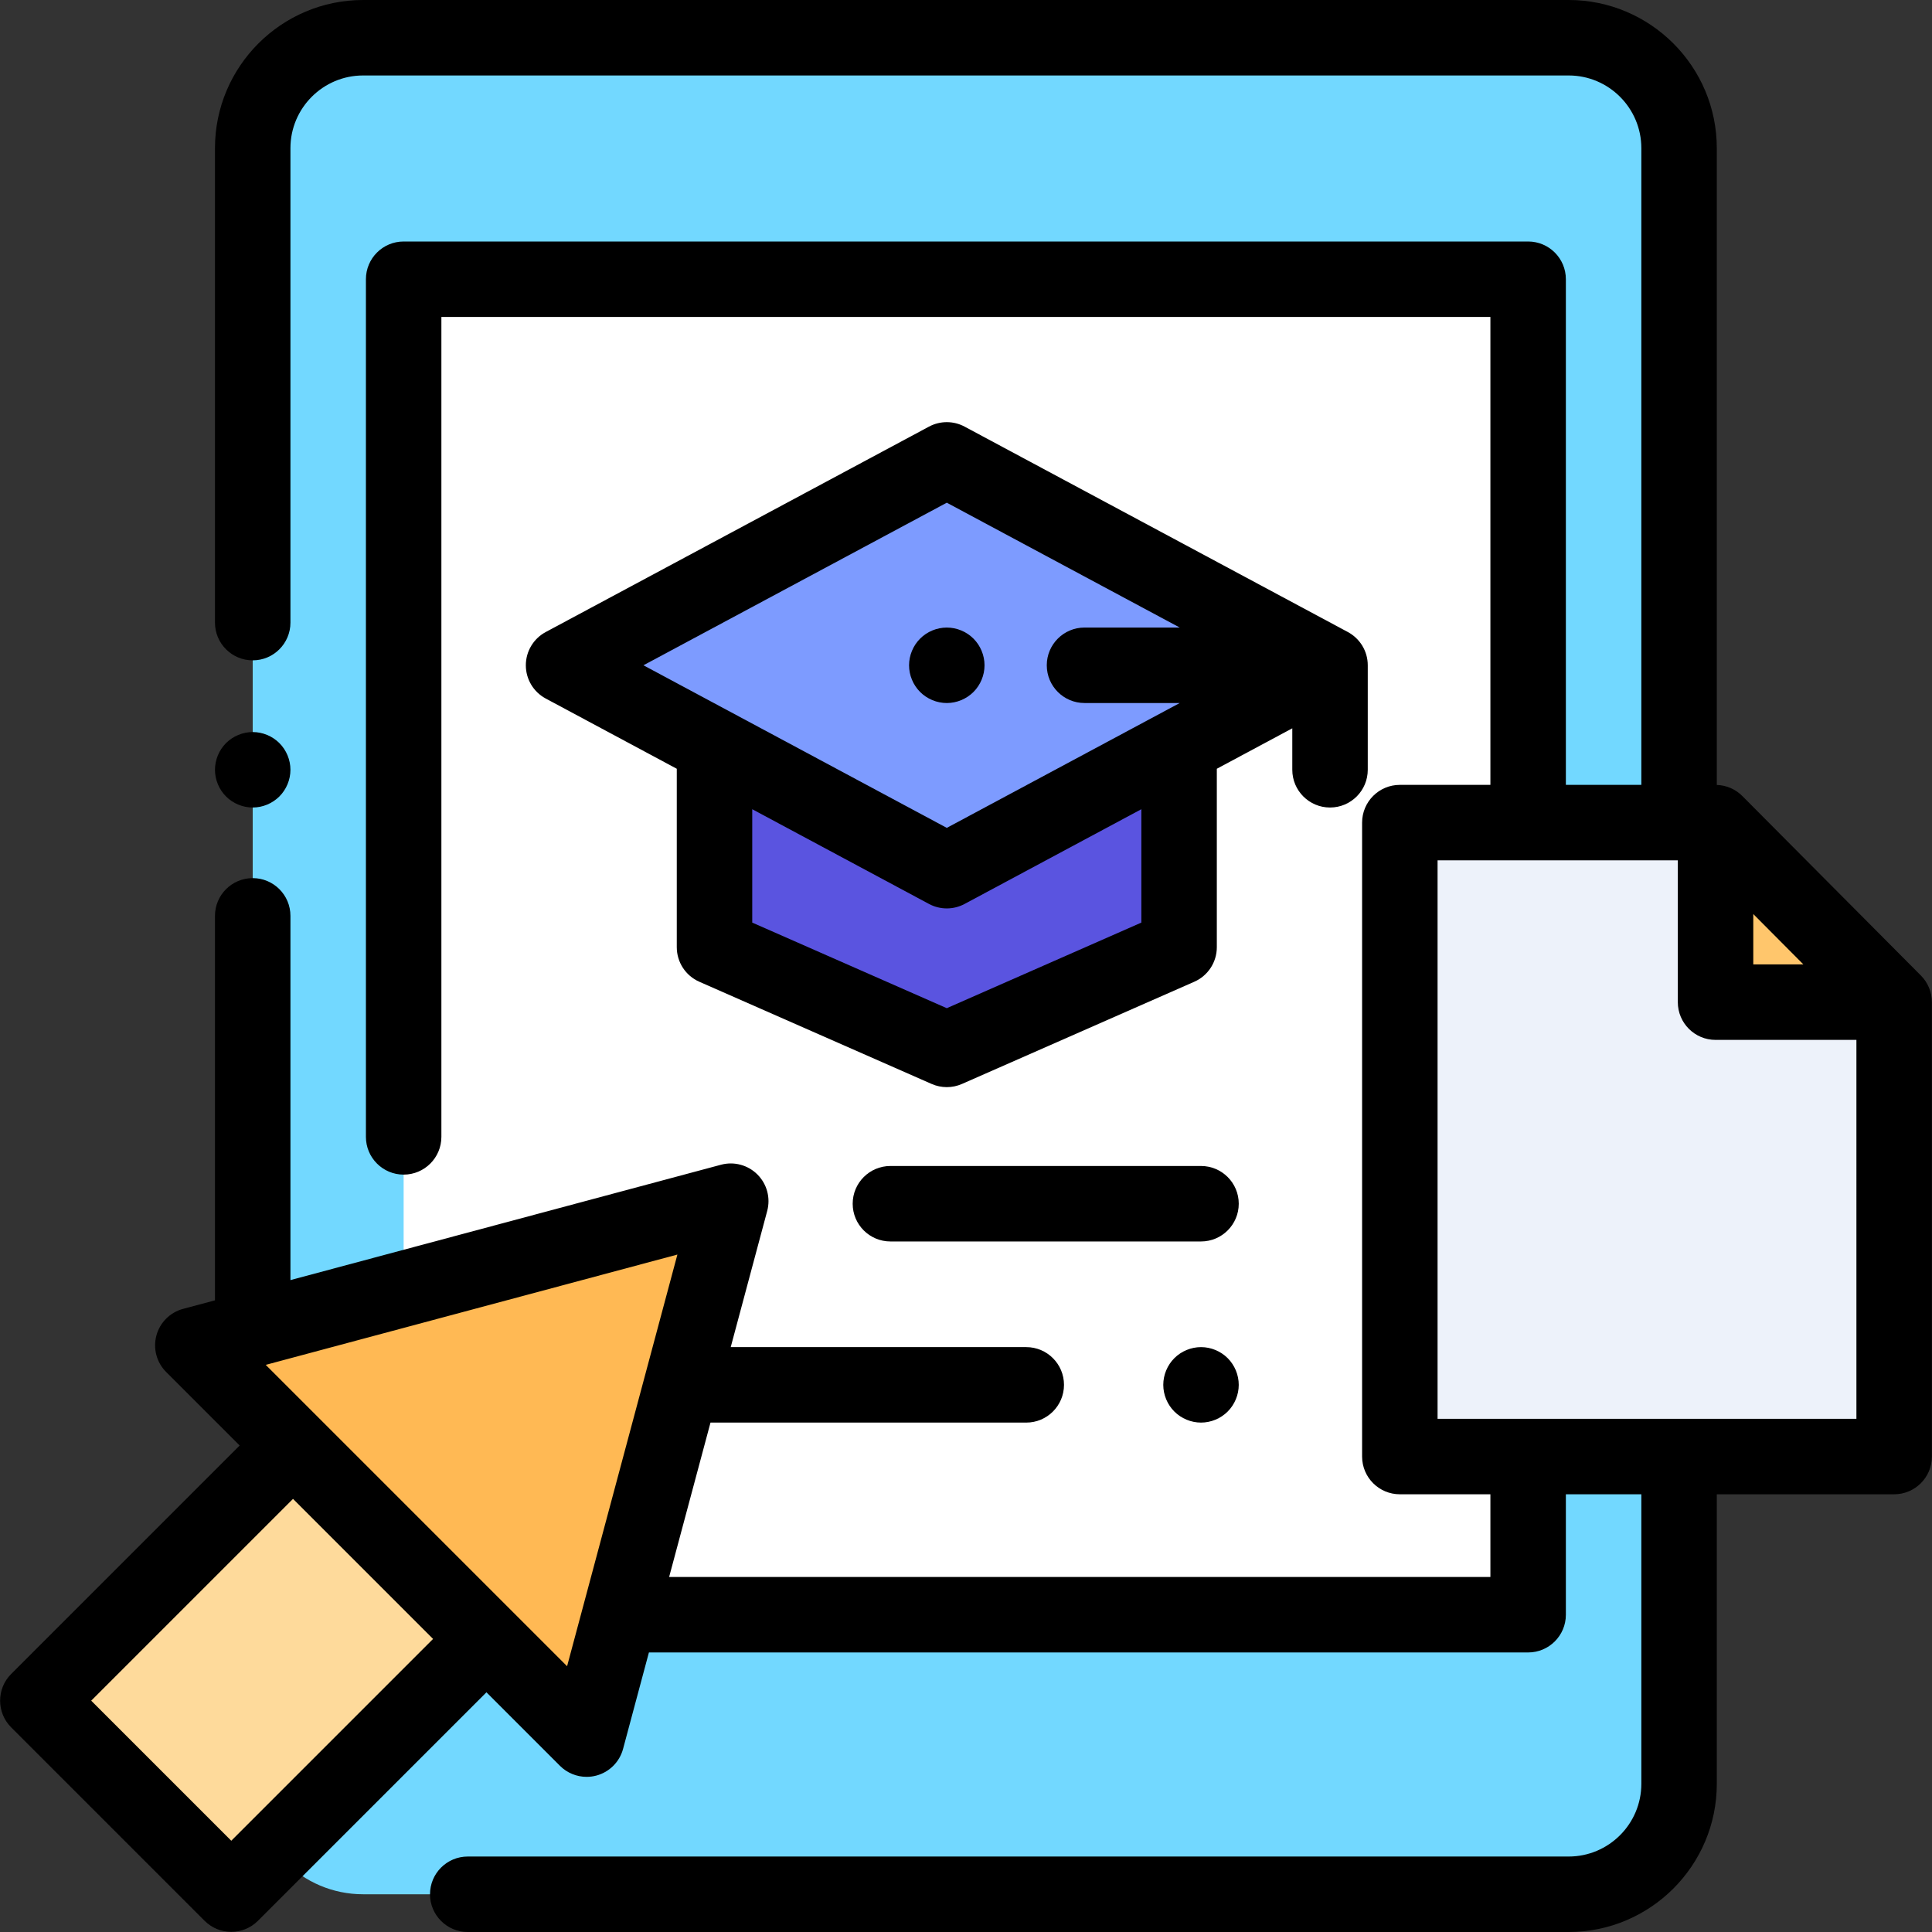
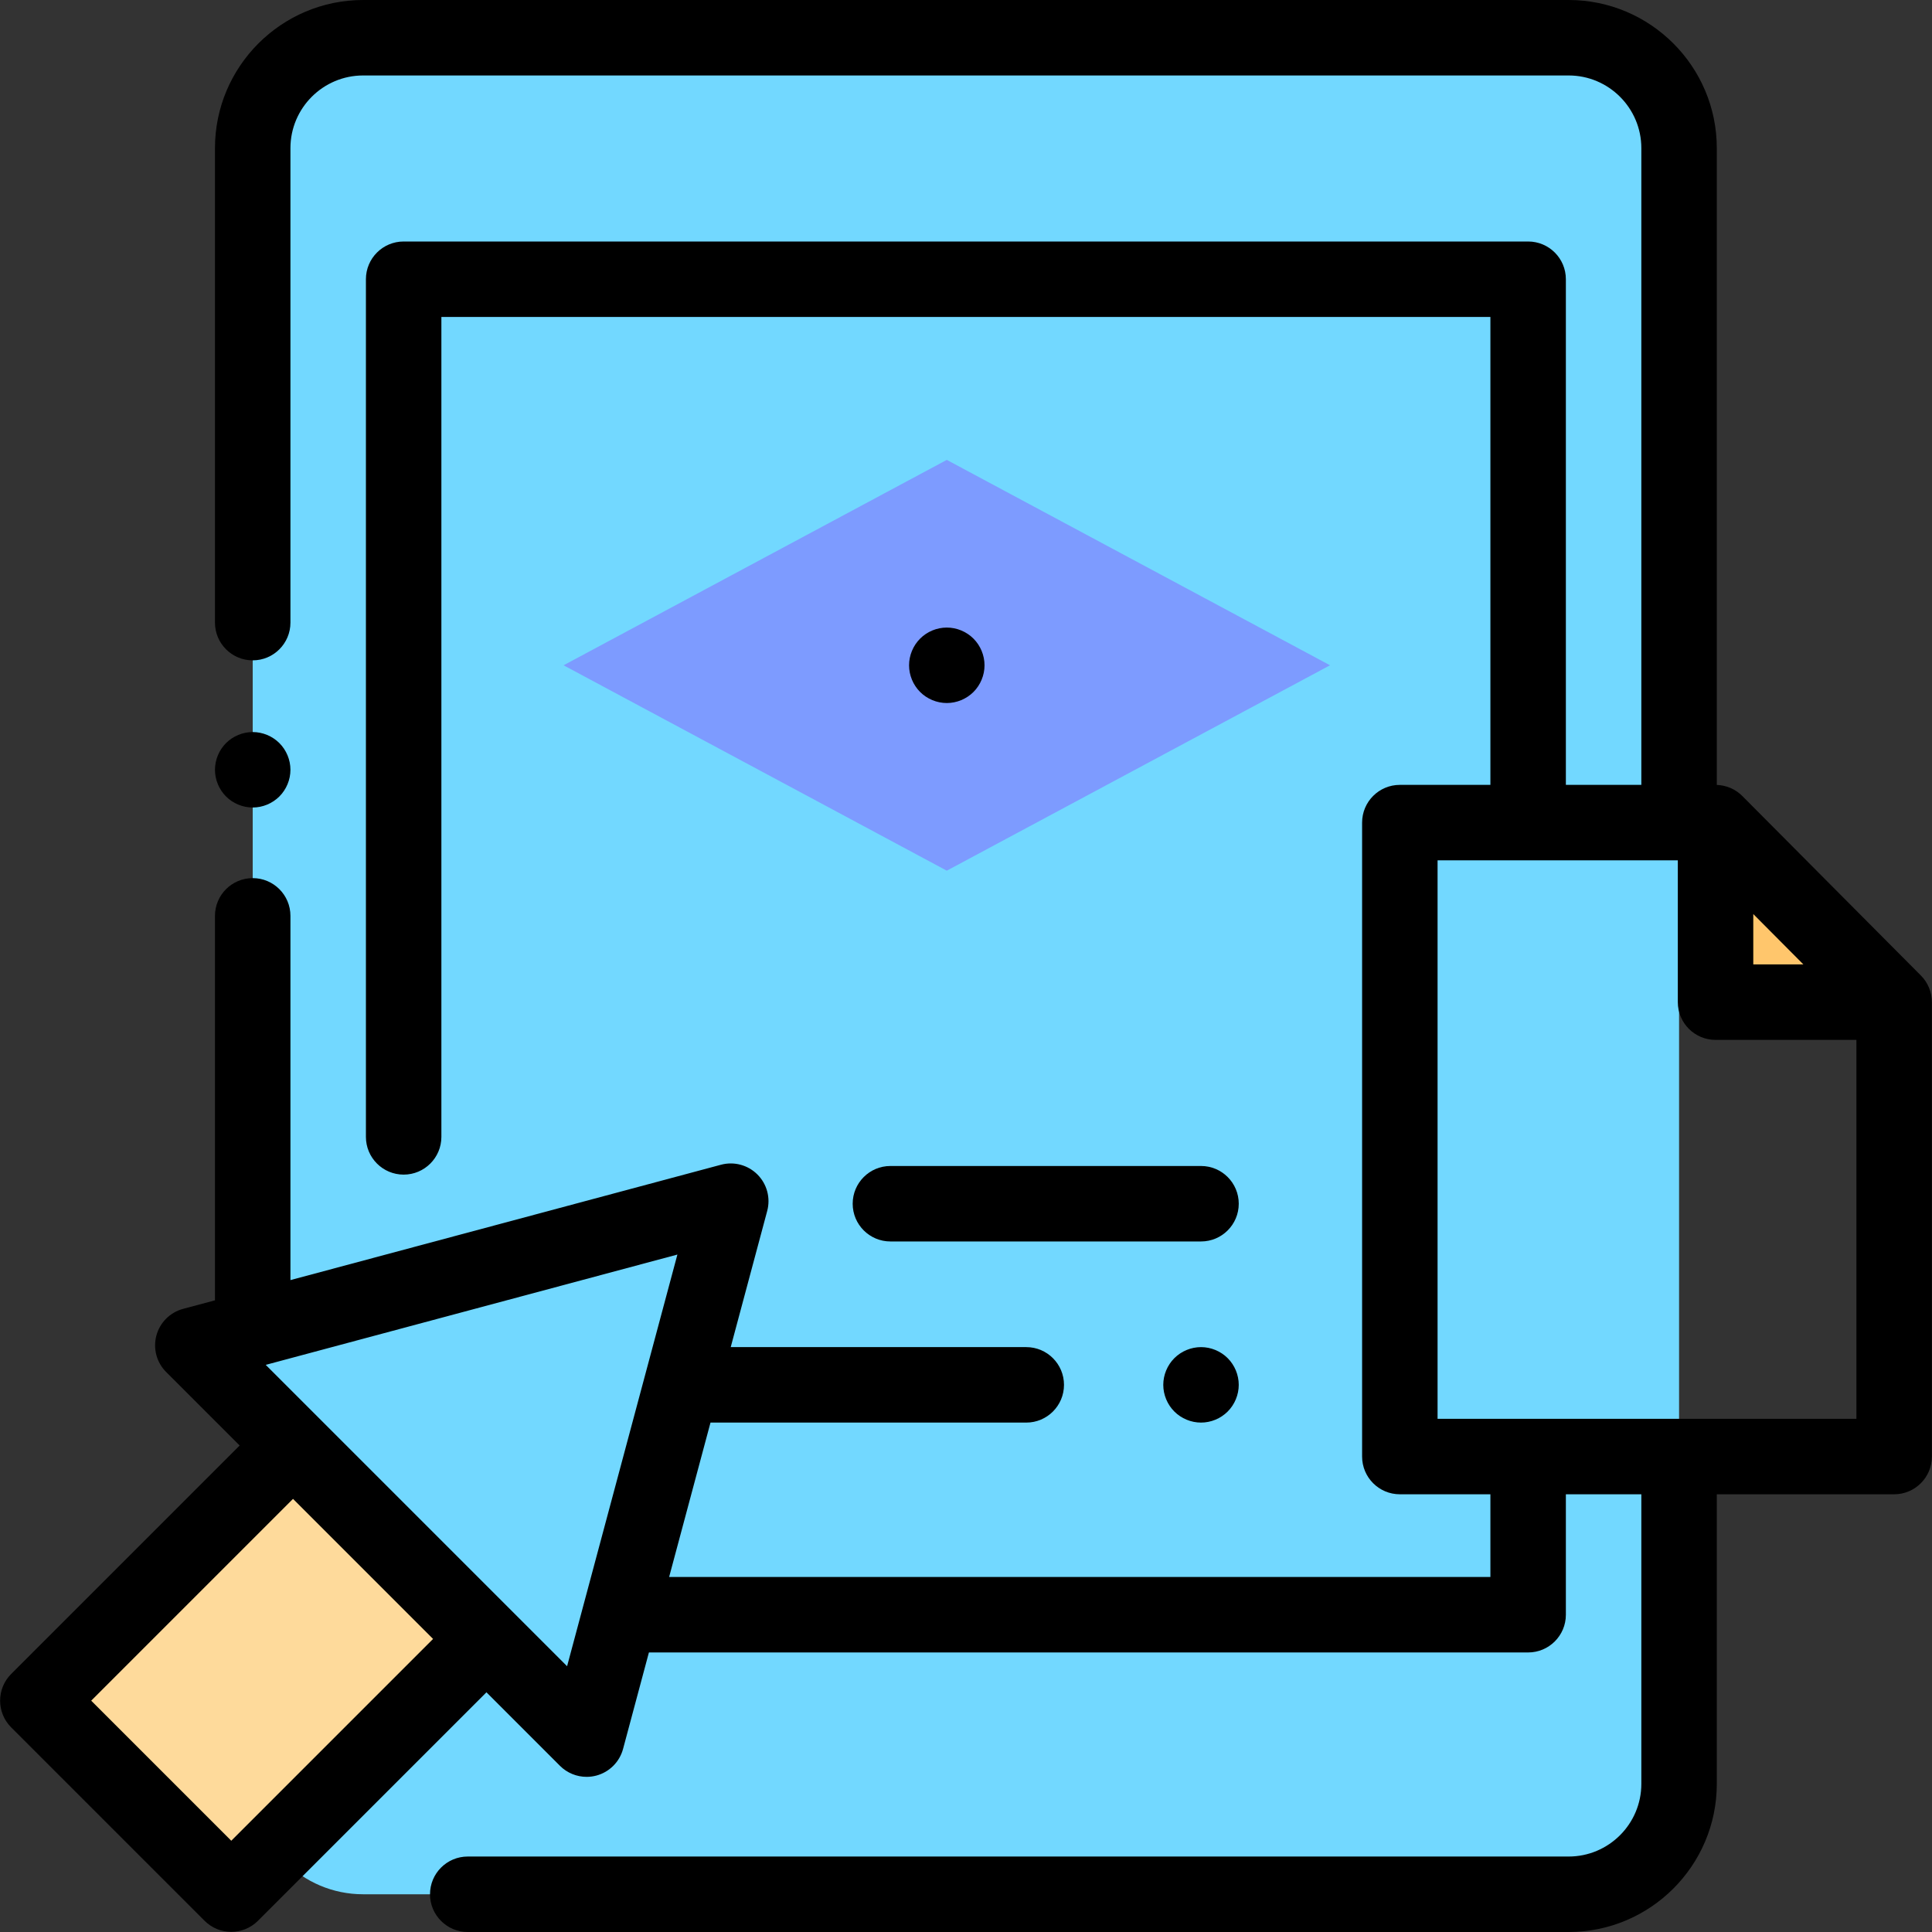
<svg xmlns="http://www.w3.org/2000/svg" version="1.1" id="Capa_1" x="0px" y="0px" viewBox="0 0 512 512" style="enable-background:new 0 0 512 512;" xml:space="preserve">
  <rect x="0" y="0" width="512" height="512" fill="#333333" stroke="none" />
  <path style="fill:#72D8FF;" d="M444.97,112V39.261c0-16.16-13.101-29.261-29.261-29.261H96.231C80.071,10,66.97,23.101,66.97,39.261  v433.478c0,16.16,13.101,29.261,29.261,29.261h319.478c16.16,0,29.261-13.101,29.261-29.261V333L444.97,112L444.97,112z" />
-   <polygon style="fill:#FFFFFF;" points="404.97,74 398.47,74 390.97,74 106.97,74 106.97,427.917 404.97,427.917 " />
-   <polygon style="fill:#5A54E0;" points="312.468,198.68 312.468,251.021 250.911,278.104 189.353,251.021 189.353,198.68 " />
  <path style="fill:#7D9BFF;" d="M352.47,176.307l-101.56,54.432l-101.56-54.432l101.56-54.432L352.47,176.307z" />
-   <polygon style="fill:#EDF2FA;" points="370.97,218 370.97,386 501.97,386 501.97,265.582 454.639,218 " />
  <polygon style="fill:#FFC66C;" points="454.639,219.84 454.639,265.582 500.14,265.582 " />
-   <polygon style="fill:#FFB954;" points="51.102,356.525 193.659,318.327 155.461,460.884 " />
  <rect x="33.22" y="394.7" transform="matrix(-0.707 -0.707 0.707 -0.707 -194.314 804.542)" style="fill:#FEDA9B;" width="72.499" height="95.629" />
-   <path d="M66.97,214c2.63,0,5.21-1.07,7.069-2.931c1.86-1.859,2.931-4.439,2.931-7.069s-1.07-5.21-2.931-7.07  C72.18,195.07,69.6,194,66.97,194s-5.21,1.069-7.07,2.93s-2.93,4.44-2.93,7.07s1.069,5.21,2.93,7.069  C61.76,212.93,64.34,214,66.97,214z" />
+   <path d="M66.97,214c2.63,0,5.21-1.07,7.069-2.931c1.86-1.859,2.931-4.439,2.931-7.069s-1.07-5.21-2.931-7.07  C72.18,195.07,69.6,194,66.97,194s-5.21,1.069-7.07,2.93s-2.93,4.44-2.93,7.07s1.069,5.21,2.93,7.069  C61.76,212.93,64.34,214,66.97,214" />
  <path d="M260.91,176.31c0-2.63-1.069-5.21-2.93-7.069c-1.86-1.87-4.44-2.931-7.07-2.931s-5.21,1.061-7.069,2.931  c-1.86,1.859-2.931,4.439-2.931,7.069s1.07,5.21,2.931,7.07c1.859,1.86,4.439,2.93,7.069,2.93s5.21-1.069,7.07-2.93  S260.91,178.939,260.91,176.31z" />
-   <path d="M352.47,214c5.522,0,10-4.478,10-10v-27.693c0-3.814-2.137-7.128-5.278-8.814l-101.558-54.431  c-2.951-1.582-6.496-1.582-9.447,0l-101.56,54.432c-3.249,1.74-5.276,5.128-5.276,8.813s2.027,7.073,5.276,8.813l34.726,18.611  v47.29c0,3.966,2.343,7.557,5.973,9.153l61.558,27.082c1.283,0.564,2.655,0.847,4.027,0.847s2.744-0.282,4.027-0.847l61.558-27.082  c3.63-1.597,5.973-5.188,5.973-9.153v-47.29l20.002-10.72V204C342.47,209.522,346.948,214,352.47,214z M250.911,133.221  l61.732,33.086h-25.237c-5.522,0-10,4.478-10,10s4.478,10,10,10h25.237l-61.732,33.086l-80.391-43.086L250.911,133.221z   M302.468,244.496l-51.558,22.683l-51.558-22.683v-30.045l46.834,25.101c1.476,0.791,3.1,1.187,4.724,1.187s3.248-0.396,4.724-1.187  l46.834-25.101V244.496z" />
  <path d="M509.06,258.529l-47.332-47.582c-1.798-1.808-4.218-2.846-6.758-2.931V39.261C454.97,17.612,437.358,0,415.71,0H96.231  C74.583,0,56.97,17.612,56.97,39.261V165c0,5.522,4.478,10,10,10s10-4.478,10-10V39.261C76.97,28.641,85.611,20,96.231,20H415.71  c10.62,0,19.261,8.641,19.261,19.261V208h-20V74c0-5.522-4.478-10-10-10h-298c-5.522,0-10,4.478-10,10v227.285  c0,5.522,4.478,10,10,10s10-4.478,10-10V84h278v124h-24c-5.522,0-10,4.478-10,10v168c0,5.522,4.478,10,10,10h24v21.917H177.326  L188.29,377h83.68c5.522,0,10-4.478,10-10s-4.478-10-10-10h-78.321l9.669-36.085c0.925-3.45-0.062-7.133-2.588-9.659  c-2.526-2.524-6.206-3.514-9.659-2.588L76.97,339.241V242.71c0-5.522-4.478-10-10-10s-10,4.478-10,10V344.6l-8.456,2.266  c-3.451,0.925-6.146,3.62-7.071,7.071c-0.925,3.45,0.062,7.133,2.588,9.659l19.477,19.477L2.957,443.625  c-3.905,3.905-3.905,10.237,0,14.143l51.262,51.262c1.953,1.953,4.512,2.929,7.071,2.929s5.118-0.977,7.071-2.929l60.552-60.551  l19.477,19.477c1.9,1.899,4.454,2.929,7.072,2.929c0.862,0,1.731-0.111,2.587-0.341c3.451-0.925,6.146-3.62,7.071-7.071  l6.848-25.555h233.003c5.522,0,10-4.478,10-10V396h20v76.739c0,10.62-8.641,19.261-19.261,19.261H123.957c-5.522,0-10,4.478-10,10  s4.478,10,10,10H415.71c21.648,0,39.261-17.612,39.261-39.261V396h47c5.522,0,10-4.478,10-10V265.582  C511.97,262.939,510.924,260.403,509.06,258.529z M61.29,487.816l-37.12-37.12l53.48-53.48l37.12,37.12L61.29,487.816z   M150.284,441.565l-14.291-14.291c-0.003-0.003-0.006-0.007-0.009-0.01s-0.007-0.006-0.01-0.009l-51.243-51.243  c-0.003-0.003-0.006-0.007-0.009-0.01s-0.007-0.006-0.01-0.009l-14.291-14.291l109.096-29.232L150.284,441.565z M464.638,242.232  l13.279,13.35h-13.279V242.232z M380.97,376V228h63.668v37.582c0,5.522,4.478,10,10,10h37.332V376H380.97z" />
  <path d="M318.282,309H235.97c-5.522,0-10,4.478-10,10s4.478,10,10,10h82.312c5.522,0,10-4.478,10-10S323.804,309,318.282,309z" />
  <path d="M318.28,357c-2.63,0-5.21,1.069-7.069,2.93c-1.86,1.86-2.931,4.44-2.931,7.07s1.07,5.21,2.931,7.069  c1.859,1.86,4.439,2.931,7.069,2.931c2.641,0,5.21-1.07,7.07-2.931c1.86-1.859,2.93-4.439,2.93-7.069s-1.069-5.21-2.93-7.07  S320.921,357,318.28,357z" />
  <g>
</g>
  <g>
</g>
  <g>
</g>
  <g>
</g>
  <g>
</g>
  <g>
</g>
  <g>
</g>
  <g>
</g>
  <g>
</g>
  <g>
</g>
  <g>
</g>
  <g>
</g>
  <g>
</g>
  <g>
</g>
  <g>
</g>
</svg>